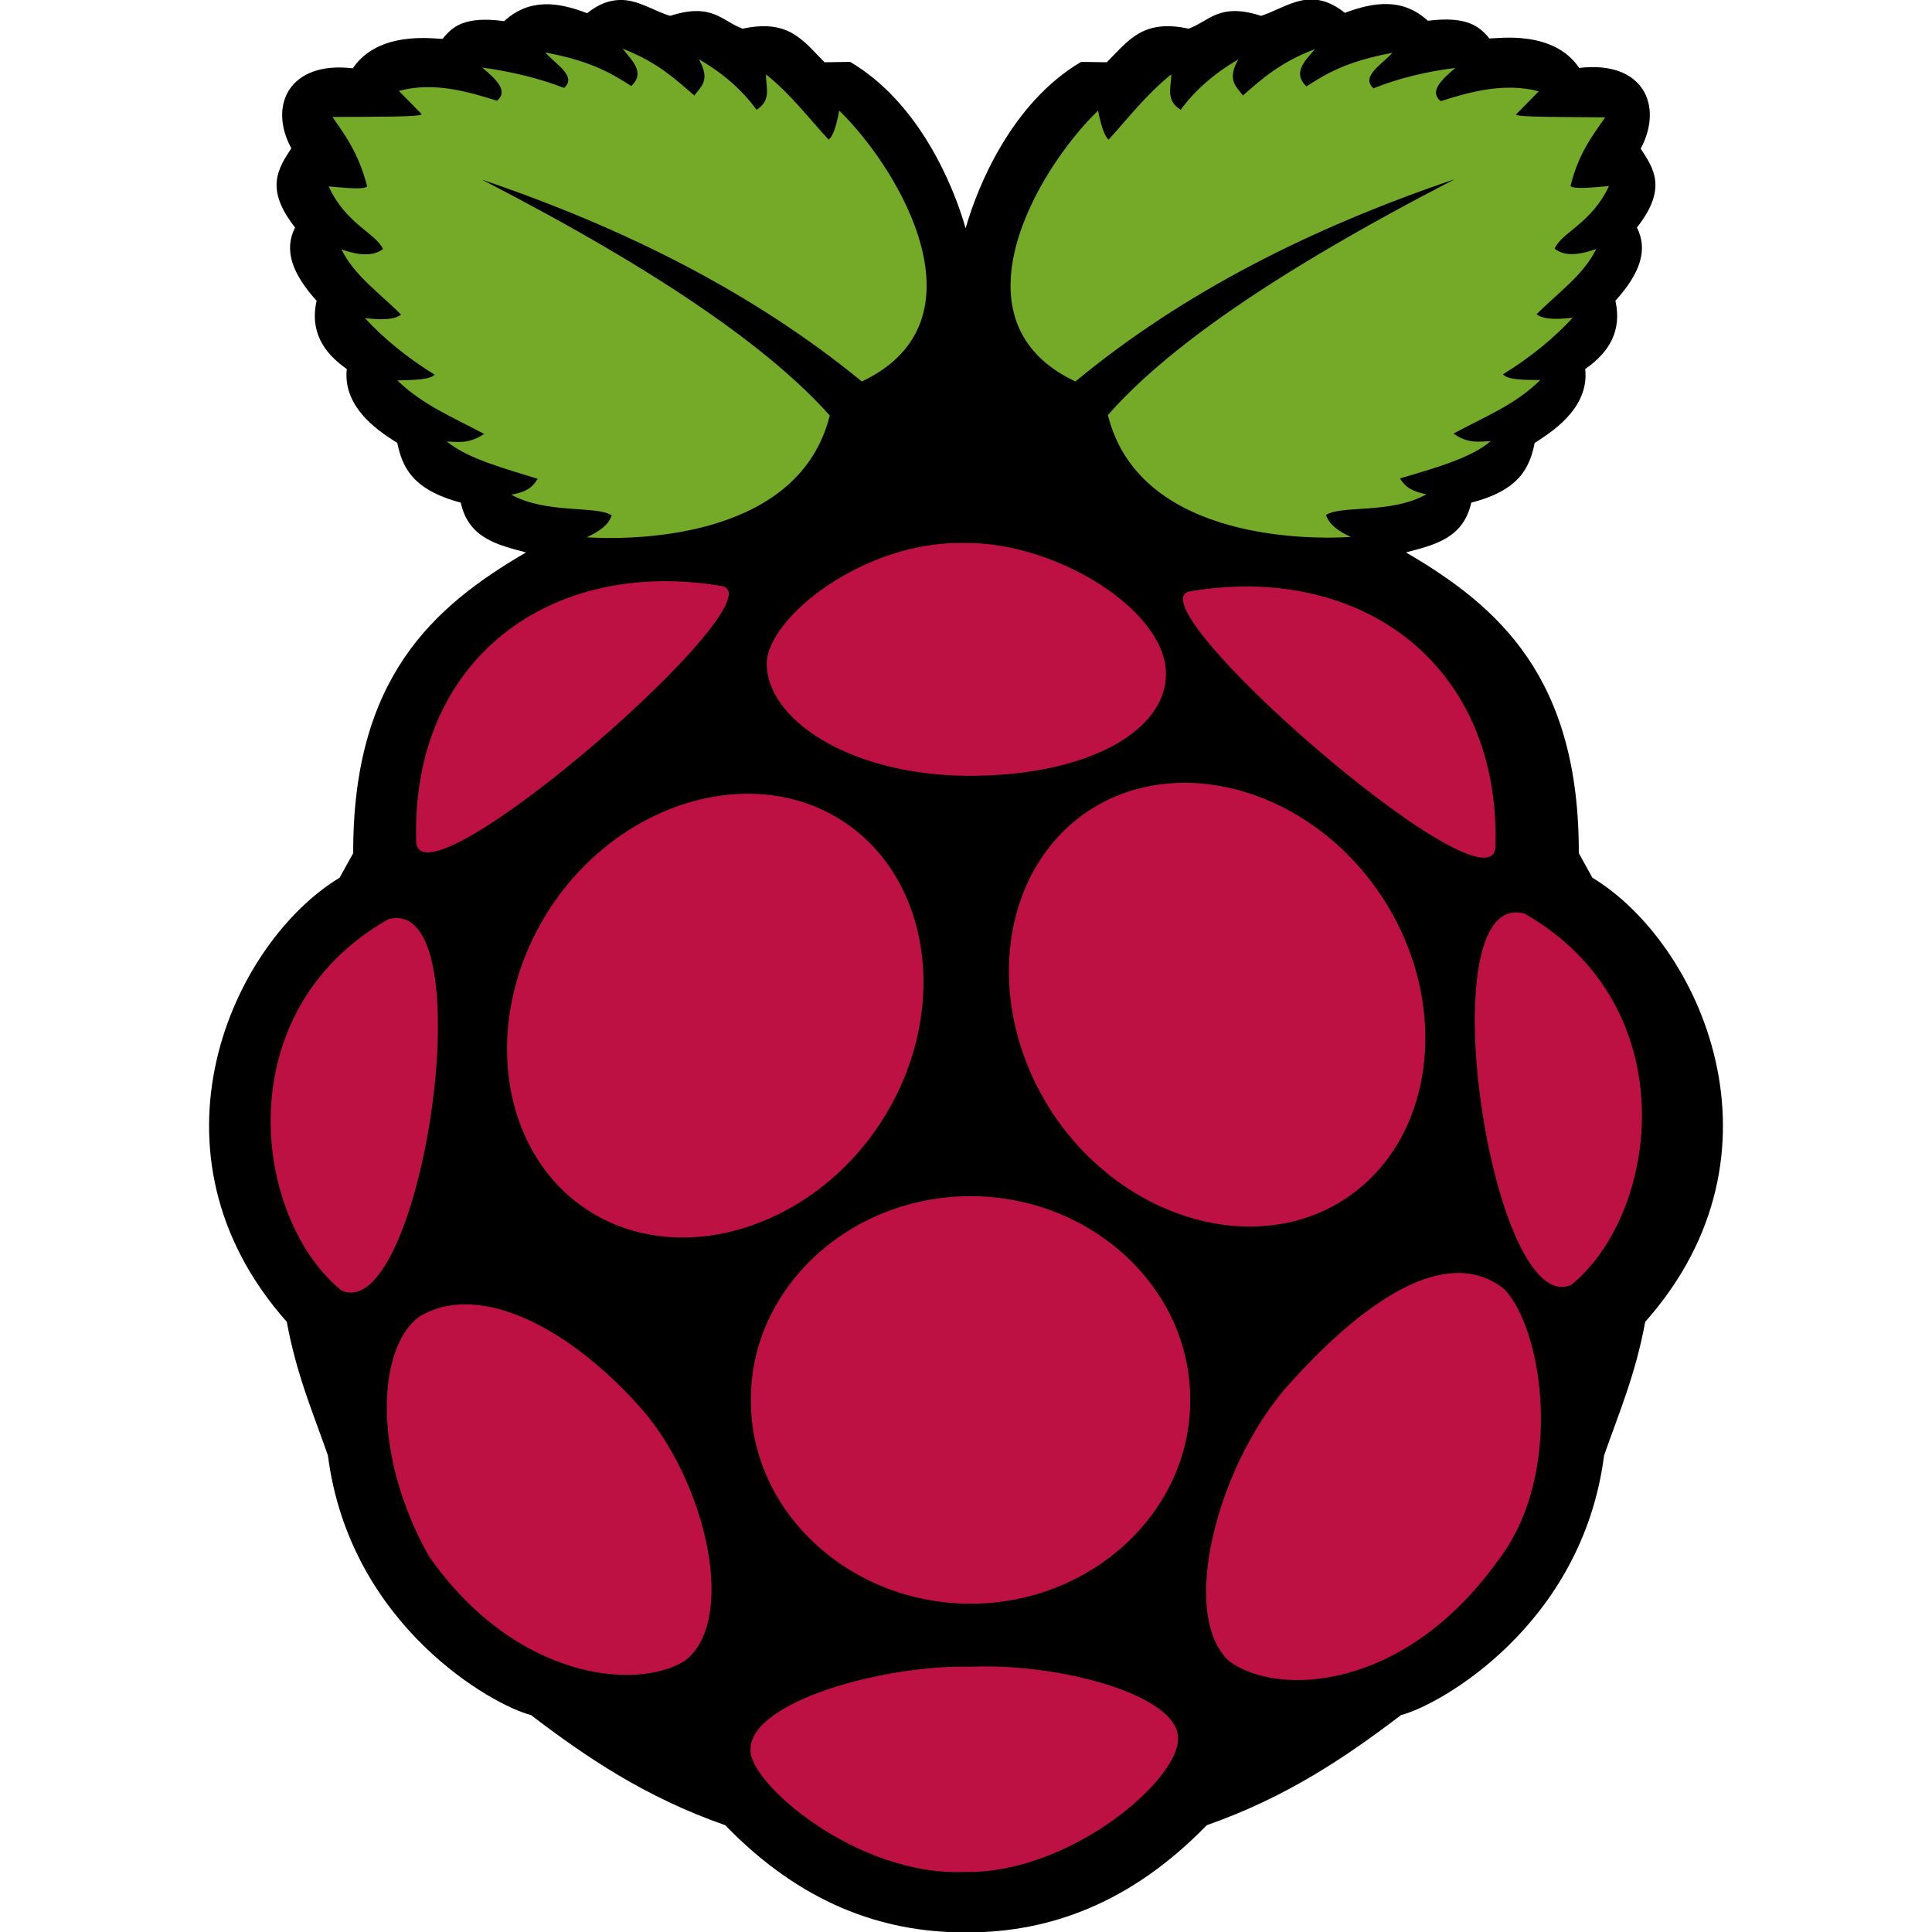
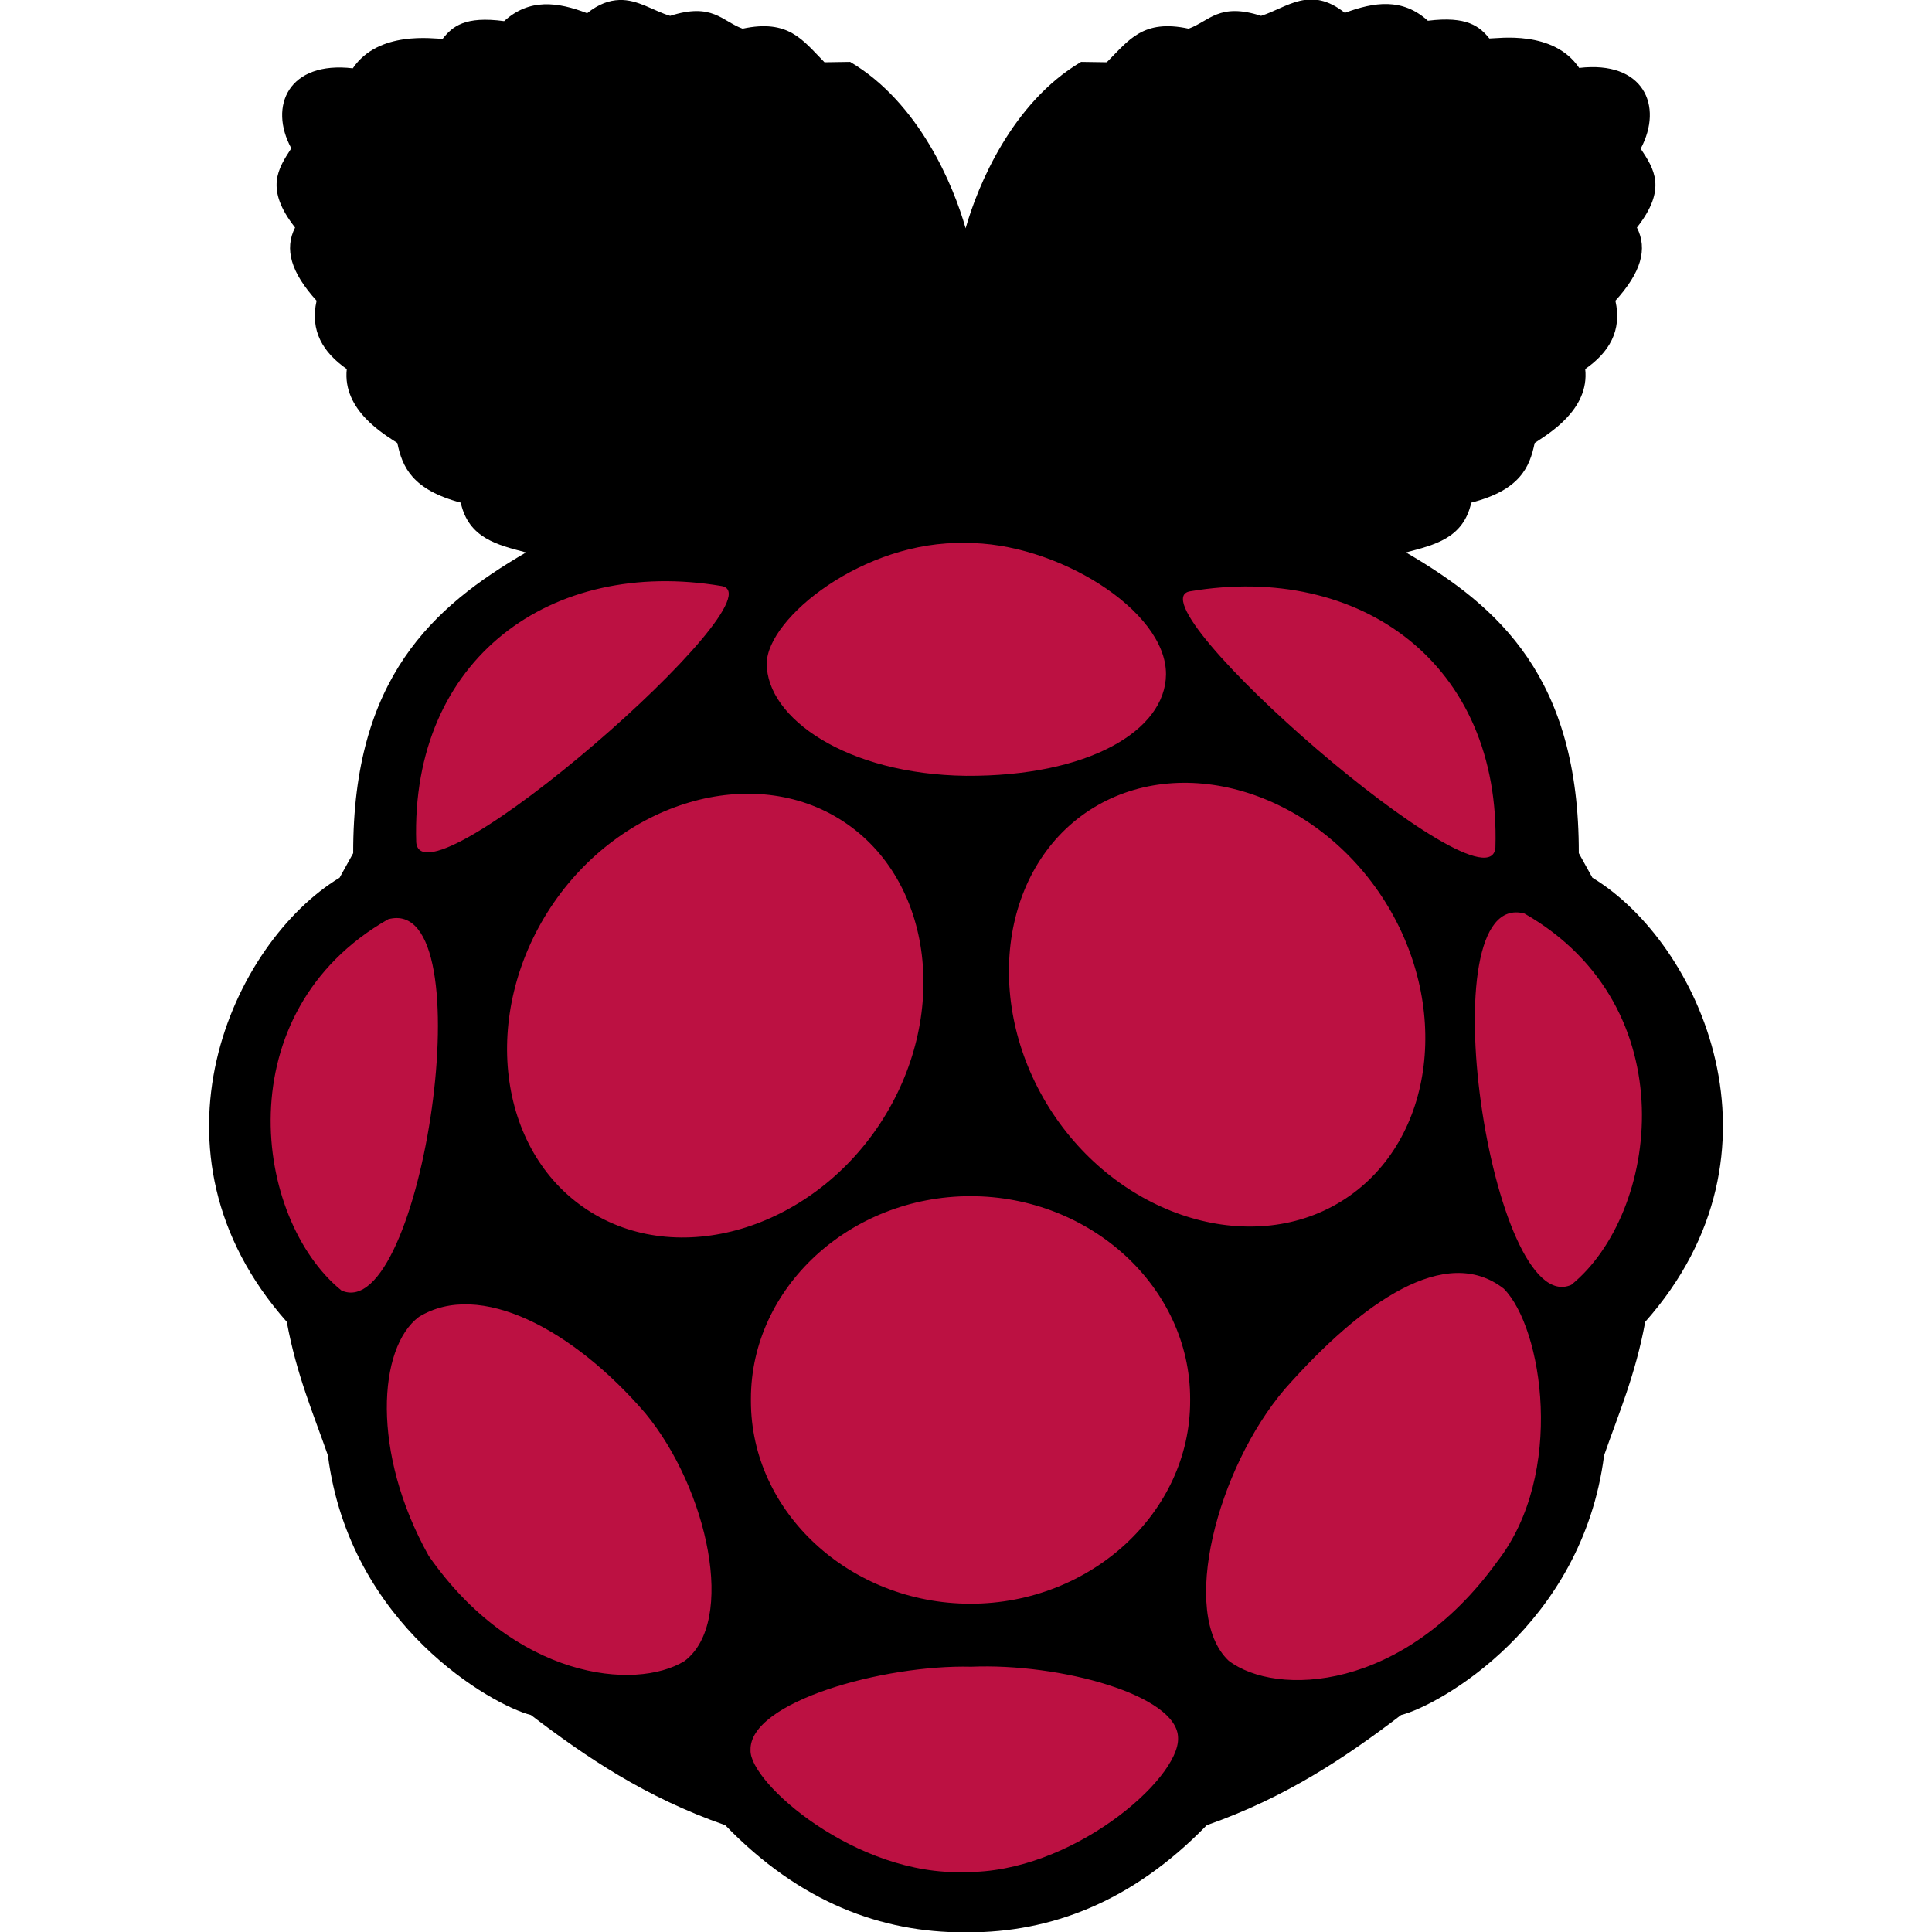
<svg xmlns="http://www.w3.org/2000/svg" version="1.1" id="Layer_1" x="0px" y="0px" viewBox="0 0 512 512" style="enable-background:new 0 0 512 512;" xml:space="preserve">
  <style type="text/css">
	.st0{fill:#75A928;}
	.st1{fill:#BC1142;}
</style>
  <path d="M164.1,0c-2.6,0.1-5.4,1-8.5,3.5c-7.8-3-15.3-4-22,2.1c-10.4-1.4-13.7,1.4-16.3,4.7c-2.3,0-17-2.3-23.8,7.8  c-17-2-22.4,10-16.3,21.2c-3.5,5.4-7.1,10.7,1,21c-2.9,5.7-1.1,11.9,5.7,19.4c-1.8,8,1.7,13.7,8,18.1c-1.2,11,10.1,17.4,13.4,19.6  c1.3,6.4,4,12.4,16.8,15.8c2.1,9.5,9.8,11.2,17.3,13.2c-24.7,14.4-45.9,33.3-45.8,79.7l-3.6,6.5c-28.4,17.2-53.9,72.7-14,117.7  c2.6,14.1,7,24.2,10.9,35.4c5.8,45.2,43.8,66.3,53.8,68.8c14.7,11.2,30.3,21.8,51.5,29.2c19.9,20.6,41.5,28.4,63.3,28.4  c0.3,0,0.6,0,1,0c21.7,0,43.3-7.8,63.3-28.4c21.1-7.4,36.8-18,51.5-29.2c10-2.5,48-23.7,53.8-68.8c3.9-11.2,8.3-21.3,10.9-35.4  c39.9-45,14.4-100.5-14-117.7l-3.6-6.5c0.1-46.4-21.1-65.3-45.8-79.7c7.5-2,15.2-3.7,17.3-13.2c12.9-3.3,15.5-9.4,16.8-15.8  c3.4-2.3,14.6-8.7,13.4-19.6c6.3-4.4,9.8-10.1,8-18.1c6.8-7.5,8.6-13.7,5.7-19.4c8.1-10.3,4.5-15.6,1-20.9  C440.9,28,435.5,16,418.5,18c-6.8-10.1-21.5-7.8-23.8-7.8c-2.6-3.2-5.9-6-16.3-4.7c-6.7-6.1-14.2-5-22-2.1  c-9.2-7.3-15.3-1.4-22.2,0.8c-11.1-3.6-13.7,1.4-19.2,3.4c-12.1-2.6-15.8,3-21.7,8.9l-6.8-0.1c-18.3,10.8-27.4,32.8-30.6,44.1  c-3.2-11.3-12.3-33.3-30.6-44.1l-6.8,0.1c-5.8-5.9-9.5-11.5-21.7-8.9c-5.5-2-8-7-19.2-3.4C173.2,2.9,169-0.2,164.1,0L164.1,0z" />
-   <path class="st0" d="M127.7,47.6c48.5,25,76.8,45.3,92.2,62.5c-7.9,31.8-49.3,33.2-64.4,32.3c3.1-1.5,5.7-3.1,6.6-5.8  c-3.8-2.7-17.2-0.3-26.6-5.5c3.6-0.7,5.3-1.5,7-4.2c-8.9-2.8-18.5-5.3-24.1-9.9c3.1,0.1,5.8,0.7,9.9-2c-8-4.3-16.4-7.7-23-14.2  c4.1-0.1,8.5-0.1,9.9-1.5c-7.3-4.5-13.4-9.5-18.5-15c5.8,0.7,8.2,0.1,9.6-0.9c-5.5-5.6-12.5-10.4-15.8-17.3c4.3,1.5,8.2,2,11-0.1  c-1.9-4.2-9.9-6.7-14.4-16.6c4.5,0.4,9.3,0.9,10.2,0C95.1,40.8,91.6,36,88.1,31c9.6-0.1,24.2,0.1,23.6-0.8l-6-6.1  c9.4-2.6,19,0.4,26,2.6c3.1-2.5-0.1-5.6-3.9-8.8c8,1.1,15.2,2.9,21.7,5.4c3.5-3.1-2.3-6.3-5-9.4c12.3,2.3,17.6,5.6,22.8,8.9  c3.8-3.6,0.2-6.7-2.3-9.9c9.1,3.5,13.9,8,19,12.4c1.7-2.3,4.4-4,1.2-9.6c6.6,3.8,11.6,8.3,15.3,13.4c4.1-2.6,2.4-6.1,2.5-9.4  c6.9,5.6,11.2,11.5,16.6,17.3c1.1-0.8,2-3.4,2.8-7.7c16.3,15.9,39.6,55.9,6,71.8C199.6,77.5,165.4,60.4,127.7,47.6L127.7,47.6  L127.7,47.6L127.7,47.6z M385.5,47.5c-37.8,12.8-72,30-100.5,53.6c-33.6-15.8-10.4-55.9,6-71.8c0.8,4.2,1.8,6.9,2.8,7.7  c5.3-5.8,9.7-11.7,16.6-17.3c0,3.3-1.6,6.9,2.5,9.4c3.6-5,8.7-9.5,15.3-13.4c-3.2,5.5-0.5,7.3,1.2,9.6c5-4.4,9.9-8.8,19.1-12.3  c-2.6,3.1-6.1,6.2-2.3,9.9c5.2-3.3,10.4-6.6,22.8-8.9c-2.8,3.1-8.5,6.3-5,9.4c6.5-2.6,13.7-4.4,21.7-5.4c-3.8,3.2-7,6.3-3.9,8.8  c7-2.2,16.6-5.1,26-2.6l-6,6.1c-0.7,0.8,13.9,0.7,23.6,0.8c-3.5,5-7.1,9.7-9.2,18.2c0.9,0.9,5.7,0.4,10.2,0  c-4.6,9.9-12.6,12.3-14.4,16.6c2.8,2.2,6.7,1.6,11,0.1c-3.3,6.9-10.3,11.7-15.8,17.3c1.4,1,3.8,1.6,9.6,0.9  c-5.1,5.5-11.2,10.5-18.5,15c1.3,1.5,5.7,1.5,9.9,1.5c-6.6,6.6-15.1,9.9-23,14.2c3.9,2.8,6.8,2.1,9.9,2c-5.6,4.7-15.2,7.2-24.1,9.9  c1.7,2.6,3.4,3.4,7,4.2c-9.4,5.3-22.8,2.8-26.6,5.5c0.9,2.6,3.5,4.4,6.6,5.8c-15.1,0.9-56.5-0.6-64.4-32.3  C308.7,92.8,336.9,72.6,385.5,47.5L385.5,47.5L385.5,47.5L385.5,47.5z" />
  <path class="st1" d="M257.4,441.7c23.4-1,54.8,7.5,54.8,18.9c0.4,11-28.5,35.9-56.4,35.5c-28.9,1.2-57.3-23.7-56.9-32.3  C198.5,451,234.2,441.1,257.4,441.7z M340.5,368.1c-18,21.1-28,59.6-14.9,72c12.6,9.6,46.3,8.3,71.2-26.3c18.1-23.2,12-62,1.7-72.3  C383.2,329.6,361.1,344.8,340.5,368.1L340.5,368.1z M171,374.5c16.6,20.1,24.2,55.3,10.4,65.7c-13.1,8-45.1,4.7-67.8-27.9  c-15.3-27.4-13.4-55.2-2.6-63.3C127.1,339.1,151.9,352.3,171,374.5L171,374.5z M315.4,371v0.3c0,29.5-26.3,53.7-58.2,53.7  S199,400.8,199,371.3c0-0.1,0-0.2,0-0.3s0-0.2,0-0.3c0-29.5,26.3-53.7,58.2-53.7s58.2,24.2,58.2,53.7V371z M102.9,243.6  c26.1-7,8.8,107.8-12.4,98.4C67.2,323.1,59.7,268.2,102.9,243.6z M404,242.1c-26.1-7-8.8,107.8,12.4,98.4  C439.6,321.7,447.2,266.8,404,242.1z M223.5,217.7c23.9,15.7,28.3,51.8,9.7,80.1c-18.6,28.2-53.7,38.5-77.6,22.8  s-28.3-51.8-9.7-80.1C164.5,212.3,199.6,202,223.5,217.7z M288.6,214.8c-23.9,15.7-28.3,51.8-9.7,80.1  c18.6,28.2,53.7,38.5,77.6,22.8c23.9-15.7,28.3-51.8,9.7-80.1C347.6,209.4,312.6,199.1,288.6,214.8z M315.4,156.7  c45-7.6,82.4,19.1,80.9,67.9C394.8,243.2,298.9,159.4,315.4,156.7z M191.2,155.3c-45-7.6-82.4,19.1-80.9,67.9  C111.8,241.8,207.8,158,191.2,155.3z M255.8,143.9c-26.9-0.7-52.5,19.9-52.6,31.9c-0.1,14.5,21.2,29.4,52.8,29.8  c32.3,0.2,52.9-11.9,53-26.9C309.1,161.6,279.6,143.6,255.8,143.9L255.8,143.9z" />
</svg>